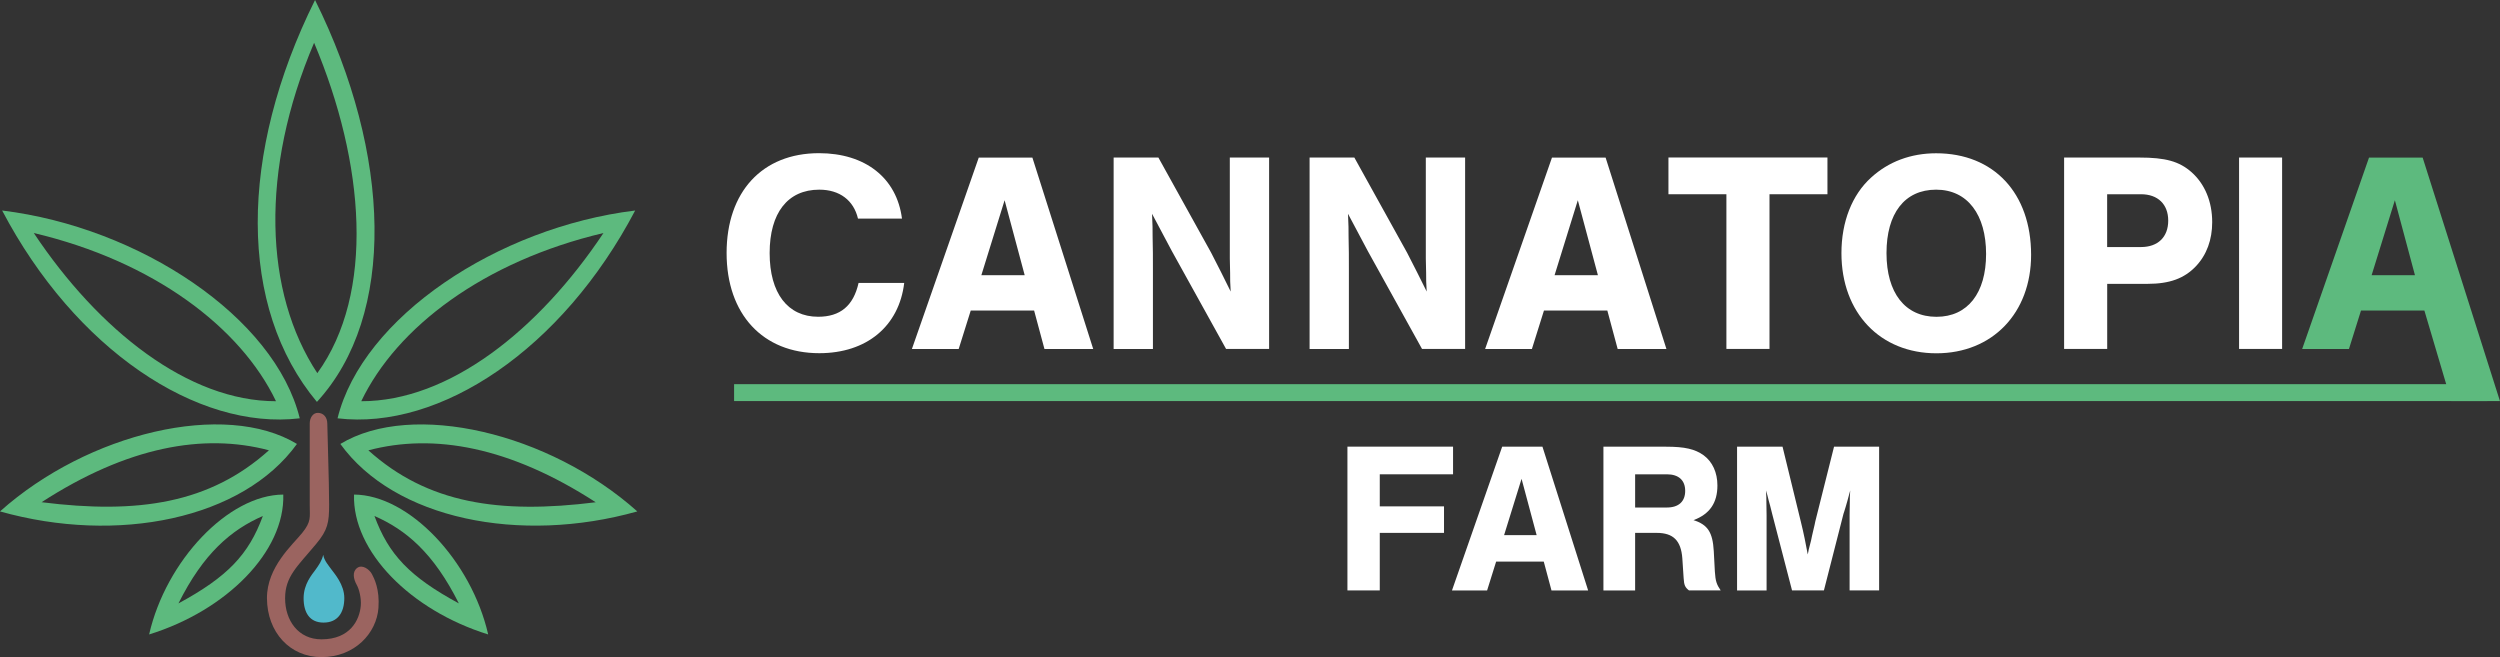
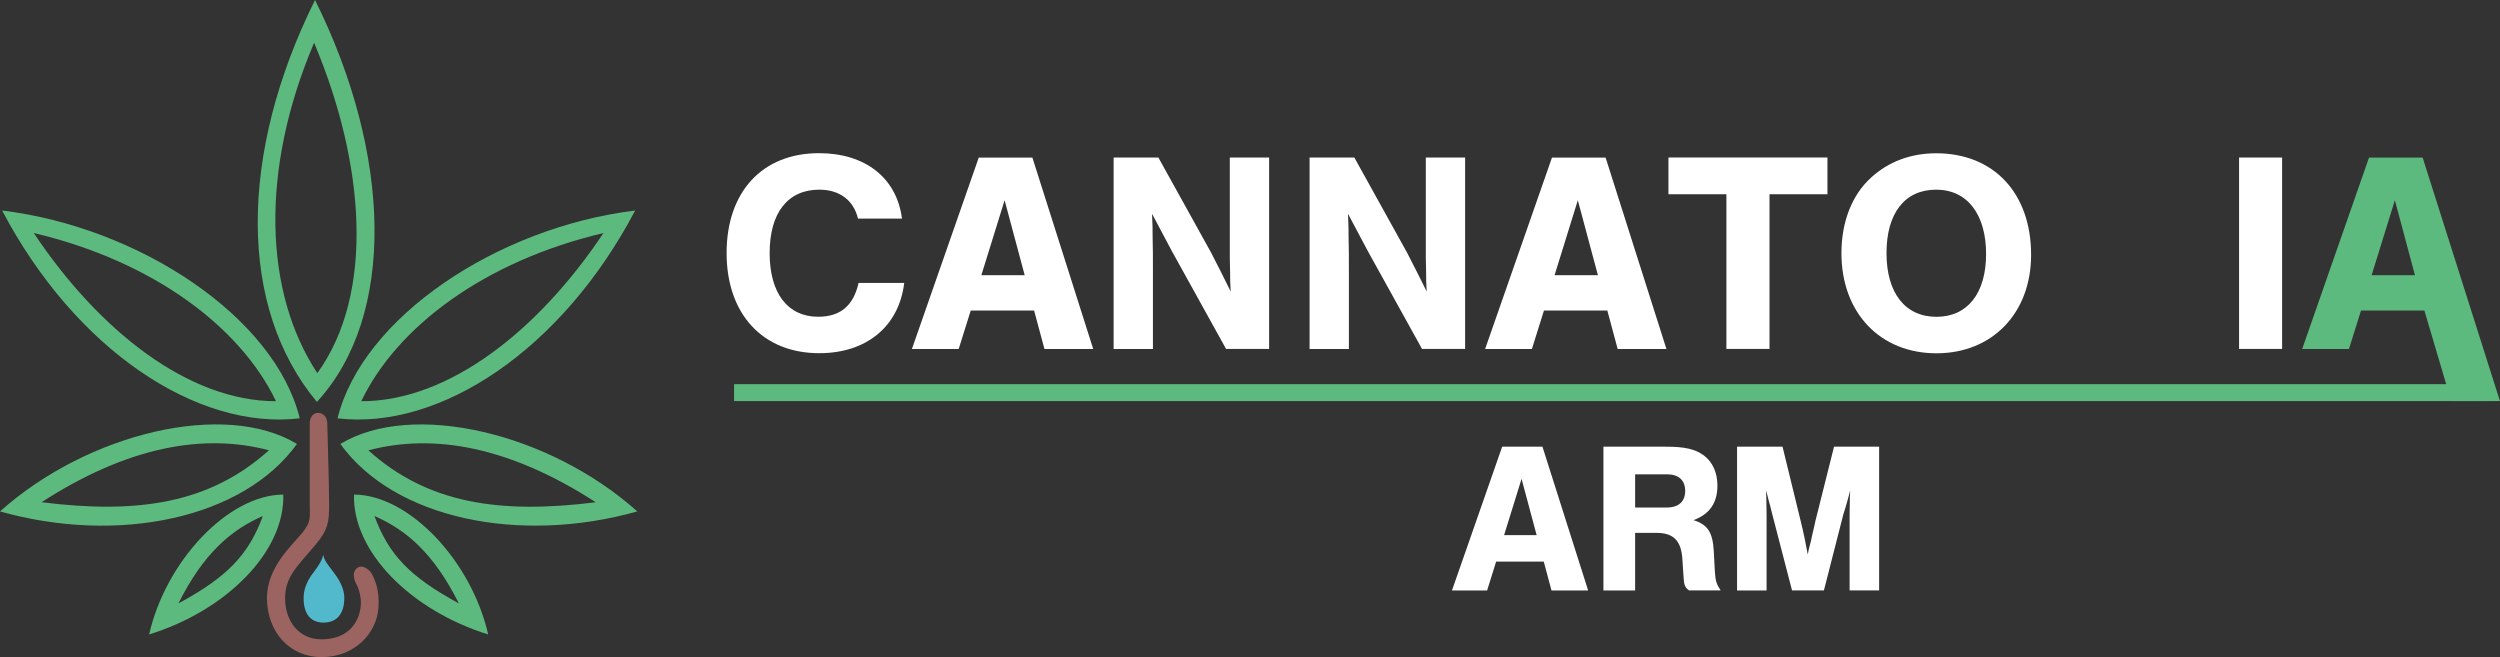
<svg xmlns="http://www.w3.org/2000/svg" id="_レイヤー_2" viewBox="0 0 480.97 126.43">
  <rect x="0" y="0" width="480.97" height="126.43" fill="#333333" stroke="none" />
  <defs>
    <style>.cls-1{fill:#fff;}.cls-2{fill:#5dba7e;}.cls-3{fill:#9b6460;}.cls-4{fill:#51b9cb;}</style>
  </defs>
  <g id="_レイヤー_2-2">
-     <path class="cls-1" d="m279.55,91.25h-14.1v6.17h12.36v5.1h-12.36v11.07h-6.22v-27.66h20.32v5.31Z" />
    <path class="cls-1" d="m287.84,108.04l-1.74,5.56h-6.76l9.66-27.66h7.75l8.79,27.66h-7.05l-1.49-5.56h-9.17Zm4.89-15.92l-3.36,10.83h6.26l-2.9-10.83Z" />
    <path class="cls-1" d="m314.58,113.6h-6.1v-27.66h12.07c3.56,0,5.55.45,7.21,1.65,1.7,1.25,2.65,3.32,2.65,5.81,0,3.36-1.49,5.51-4.6,6.67,2.74.87,3.69,2.32,3.9,5.97l.21,3.94c.12,1.83.33,2.45,1.12,3.61h-6.1c-.74-.58-.95-.99-1.03-2.4l-.25-3.78c-.25-3.4-1.74-4.89-4.93-4.89h-4.15v11.07Zm6.1-15.96c2.28,0,3.53-1.16,3.53-3.2s-1.25-3.19-3.53-3.19h-6.1v6.39h6.1Z" />
    <path class="cls-1" d="m344.77,113.6l-3.82-14.72c-.29-1.24-.54-2.11-.7-2.69-.21-.87-.25-1.04-.5-1.83.08.99.08,1.7.08,2.16l.04,2.65v14.43h-5.68v-27.66h8.75l3.53,14.47c.54,2.16.99,4.44,1.32,6.26.13-.54.17-.83.17-.87l.46-1.78c.08-.5.25-1.12.41-1.87.21-.87.41-1.74.41-1.83l3.61-14.39h8.67v27.66h-5.68v-14.43l.04-2.65c0-.54,0-1.16.08-2.16-.45,1.66-.74,2.78-.87,3.15-.25.75-.37,1.29-.42,1.33l-3.77,14.76h-6.13Z" />
    <path class="cls-1" d="m165.07,42.07c-.83-3.53-3.53-5.58-7.45-5.58-6.07,0-9.55,4.47-9.55,12.2s3.48,12.25,9.33,12.25c4.25,0,6.79-2.1,7.78-6.51h8.78c-.99,8.34-7.23,13.52-16.34,13.52-10.87,0-17.83-7.51-17.83-19.27s6.85-19.21,17.78-19.21c8.89,0,14.96,4.75,15.96,12.59h-8.45Z" />
    <path class="cls-1" d="m186.76,59.74l-2.32,7.4h-9l12.86-36.82h10.32l11.7,36.82h-9.38l-1.99-7.4h-12.2Zm6.51-21.2l-4.47,14.41h8.34l-3.86-14.41Z" />
    <path class="cls-1" d="m235.88,67.13l-10.43-18.83-3.81-7.17c.11,1.93.11,3.31.11,4.42.06,1.99.06,4.14.06,6.46v15.13h-7.56V30.31h8.61l10.16,18.33c1.44,2.76,2.38,4.69,3.75,7.45-.11-1.49-.11-2.49-.11-3.59l-.06-2.76v-19.43h7.56v36.82h-8.28Z" />
    <path class="cls-1" d="m273.58,67.13l-10.43-18.83-3.81-7.17c.11,1.93.11,3.31.11,4.42.06,1.99.06,4.14.06,6.46v15.13h-7.56V30.31h8.61l10.16,18.33c1.44,2.76,2.38,4.69,3.76,7.45-.11-1.49-.11-2.49-.11-3.59l-.06-2.76v-19.43h7.56v36.82h-8.28Z" />
    <path class="cls-1" d="m297.04,59.74l-2.32,7.4h-9l12.86-36.82h10.32l11.7,36.82h-9.38l-1.99-7.4h-12.2Zm6.51-21.2l-4.47,14.41h8.34l-3.86-14.41Z" />
    <path class="cls-1" d="m340.42,67.13h-8.28v-29.76h-11.15v-7.07h30.59v7.07h-11.15v29.76Z" />
    <path class="cls-1" d="m390.76,49.03c0,11.2-7.45,18.94-18.22,18.94s-18.27-7.73-18.27-19.27c0-6.02,2.04-11.21,5.69-14.52,3.37-3.09,7.68-4.69,12.53-4.69,11.1,0,18.27,7.68,18.27,19.54Zm-27.82-.33c0,7.67,3.59,12.25,9.61,12.25s9.55-4.58,9.55-12.09-3.53-12.37-9.61-12.37-9.55,4.58-9.55,12.2Z" />
-     <path class="cls-1" d="m405.39,67.13h-8.28V30.31h14.47c5.02,0,7.67.72,10.05,2.82,2.54,2.26,3.97,5.63,3.97,9.61,0,3.37-1.05,6.29-3.15,8.5-2.21,2.32-5.03,3.37-9.27,3.37h-7.78v12.53Zm6.51-19.6c3.26,0,5.24-1.93,5.24-5.08s-1.99-5.08-5.24-5.08h-6.51v10.16h6.51Z" />
    <path class="cls-1" d="m439.05,67.13h-8.28V30.31h8.28v36.82Z" />
    <path class="cls-2" d="m454.23,59.74l-2.32,7.4h-9l12.86-36.82h10.32l14.87,46.84h-9.38l-5.16-17.42h-12.2Zm6.51-21.2l-4.47,14.41h8.34l-3.86-14.41Z" />
    <rect class="cls-2" x="141.23" y="73.91" width="337.3" height="3.25" />
    <path class="cls-2" d="m60.61,0c-14.74,29.67-14.78,59.19.36,77.32,15.29-16.6,14.38-47.61-.36-77.32Zm-.18,8.23c9.79,23.19,11.72,48.2.62,63.56-10.23-15.51-11.07-39.02-.62-63.56Z" />
    <path class="cls-2" d="m122.2,40.5c-26.43,3.22-52.47,20.53-57.26,39.98,19.78,2.35,43.23-13.28,57.26-39.98Zm-6.1,4.33c-12.51,18.77-29.77,32.38-46.6,32.36,6.83-14.25,23.59-26.92,46.6-32.36Z" />
    <path class="cls-2" d="m122.61,98.39c-16.95-15.14-43.27-21.36-57.13-12.98,10.42,14.44,34.5,19.35,57.13,12.98Zm-8-1.76c-18.59,2.33-32.38.22-43.74-9.99,12.58-3.34,27.25-.69,43.74,9.99Z" />
    <path class="cls-2" d="m93.92,122.06c-3.24-14.2-15.25-26.86-25.81-26.91-.33,10.93,10.89,22.28,25.81,26.91Zm-5.64-5.97c-9.46-5.13-13.51-9.39-16.24-16.82,6.08,2.66,11.39,7.13,16.24,16.82Z" />
    <path class="cls-2" d="m57.67,80.48C52.88,61.03,26.84,43.72.41,40.5c14.03,26.7,37.48,42.33,57.26,39.98Zm-4.57-3.29c-16.82.02-34.09-13.59-46.6-32.36,23.01,5.44,39.77,18.11,46.6,32.36Z" />
    <path class="cls-2" d="m57.13,85.41c-13.86-8.39-40.18-2.16-57.13,12.98,22.63,6.38,46.71,1.46,57.13-12.98Zm-5.39,1.22c-11.36,10.21-25.15,12.33-43.74,9.99,16.49-10.68,31.15-13.33,43.74-9.99Z" />
    <path class="cls-2" d="m54.5,95.15c-10.56.04-22.57,12.71-25.81,26.91,14.92-4.62,26.14-15.98,25.81-26.91Zm-3.93,4.12c-2.73,7.43-6.77,11.69-16.24,16.82,4.84-9.68,10.16-14.16,16.24-16.82Z" />
    <path class="cls-3" d="m61.19,79.43c-1.02-.04-1.6,1.02-1.6,2v15.8c0,2.33.33,3.09-1.46,5.31-1.78,2.22-6.81,6.55-6.77,12.57.04,6.55,4.44,11.31,10.49,11.31,6.45,0,10.61-4.66,10.96-9.46.26-3.62-.83-5.71-1.26-6.52-.47-.88-1.85-1.92-2.84-1.17-.98.74-.71,2.12-.08,3.25.48.85.9,2.59.78,4.01-.23,2.73-2.03,6.47-7.57,6.47-4.48,0-6.99-3.66-6.99-7.89s2.38-6.14,6.01-10.51c2.19-2.63,2.46-4.07,2.46-7.48,0-4.45-.35-14.14-.35-15.59,0-1.28-.75-2.07-1.77-2.1Z" />
    <path class="cls-4" d="m62.25,119.78c-2.68,0-3.84-1.93-3.84-4.69s1.65-4.59,2.28-5.47,1.25-1.75,1.49-2.89c.18,1.15,1.1,2.14,1.65,2.92.47.66,2.41,2.81,2.41,5.4,0,2.86-1.31,4.73-3.99,4.73Z" />
  </g>
</svg>